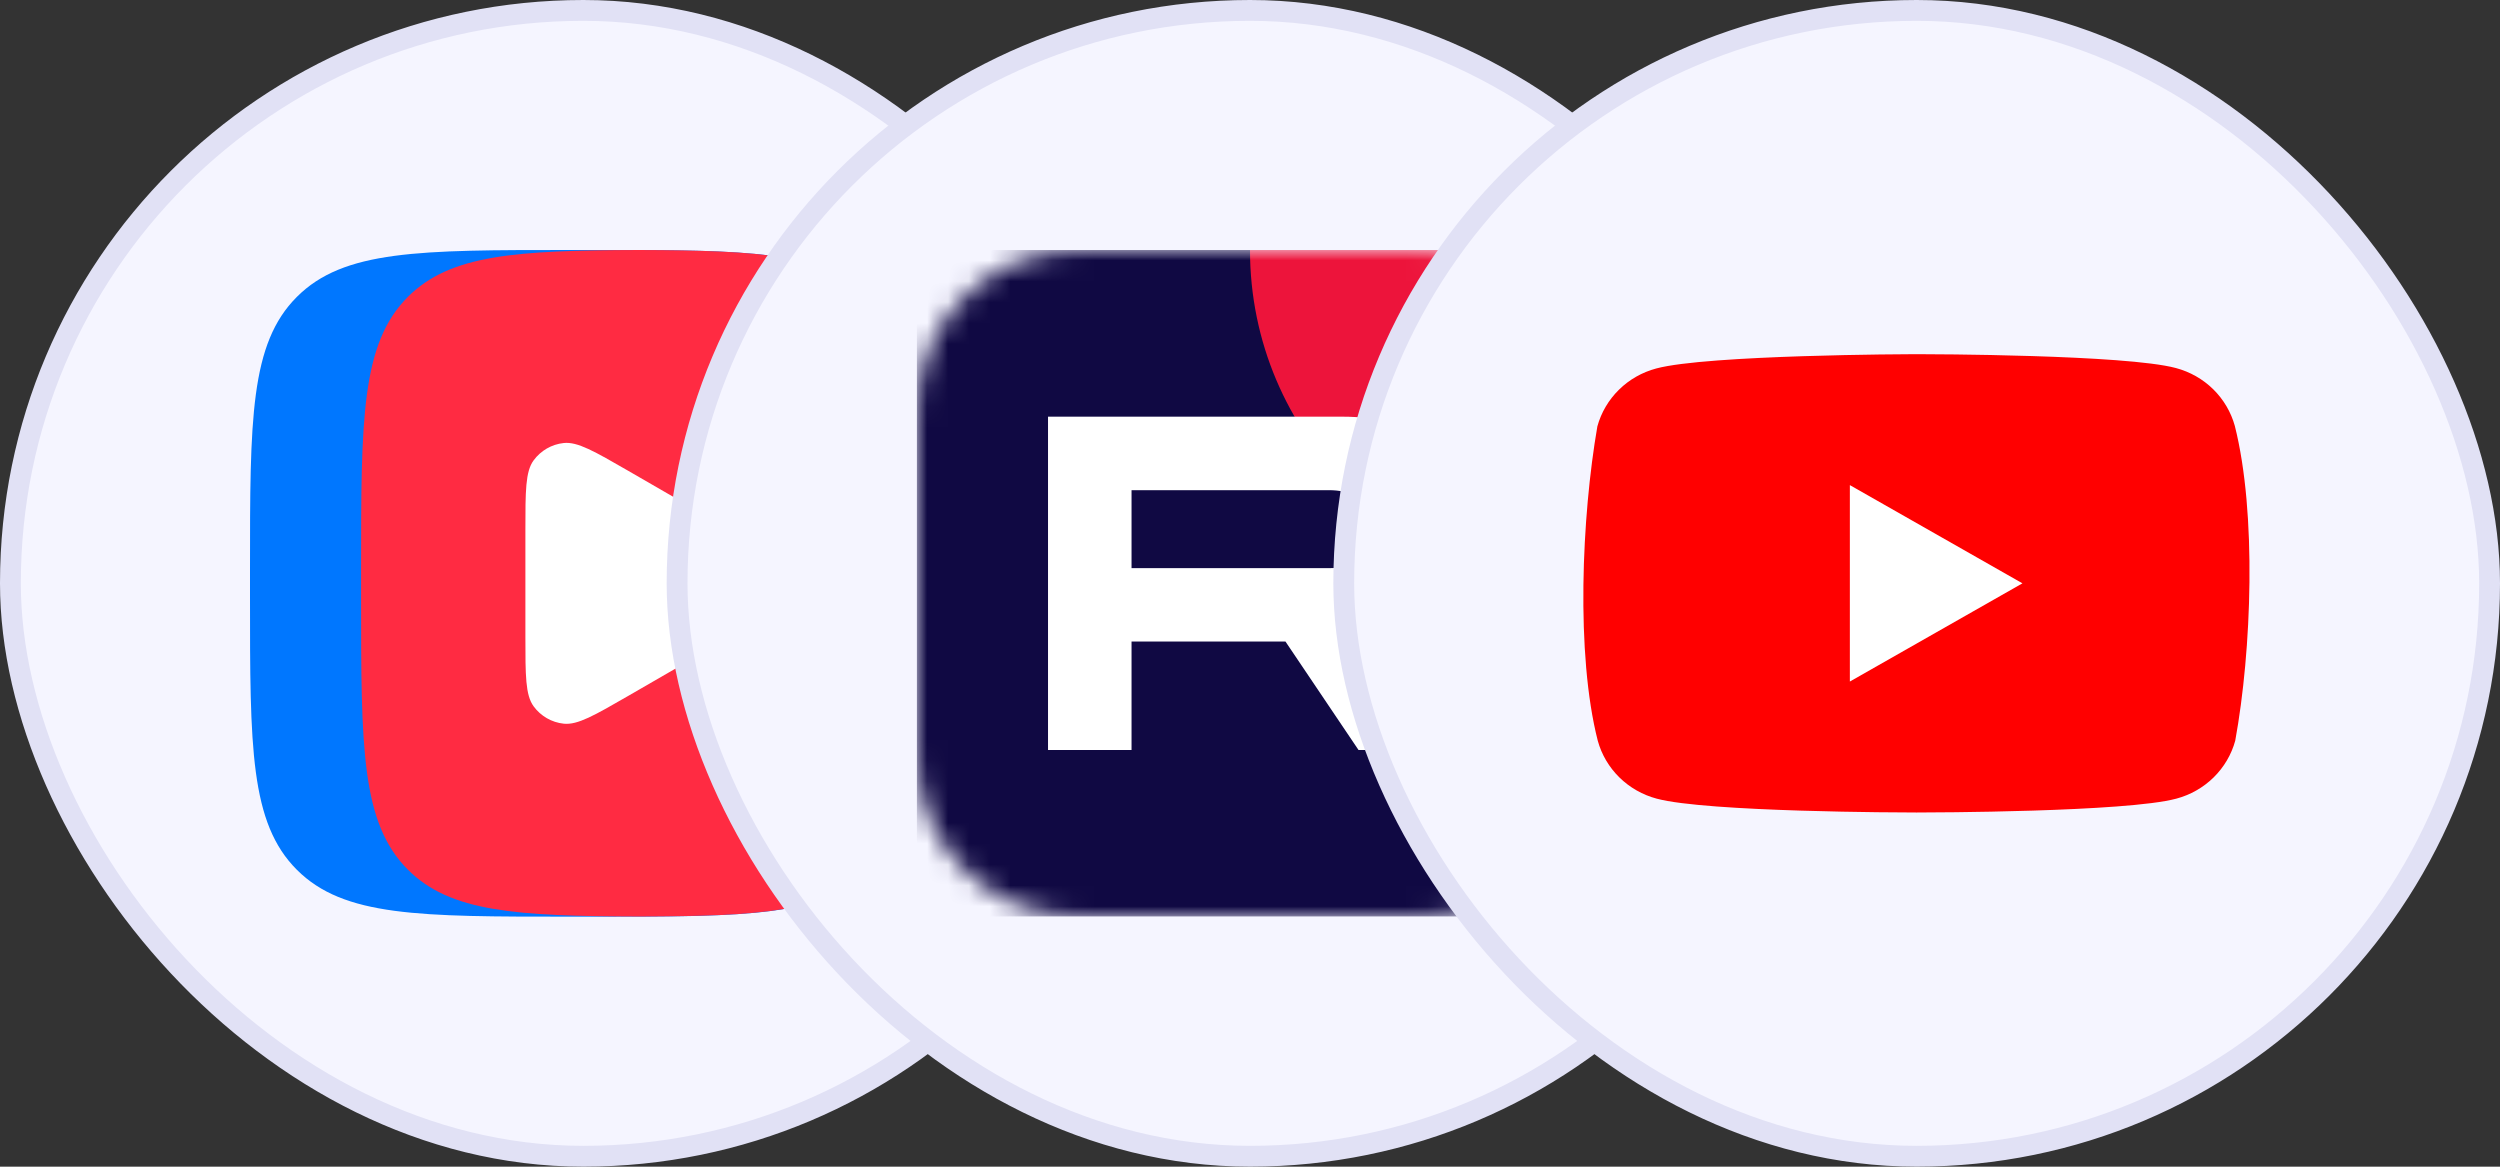
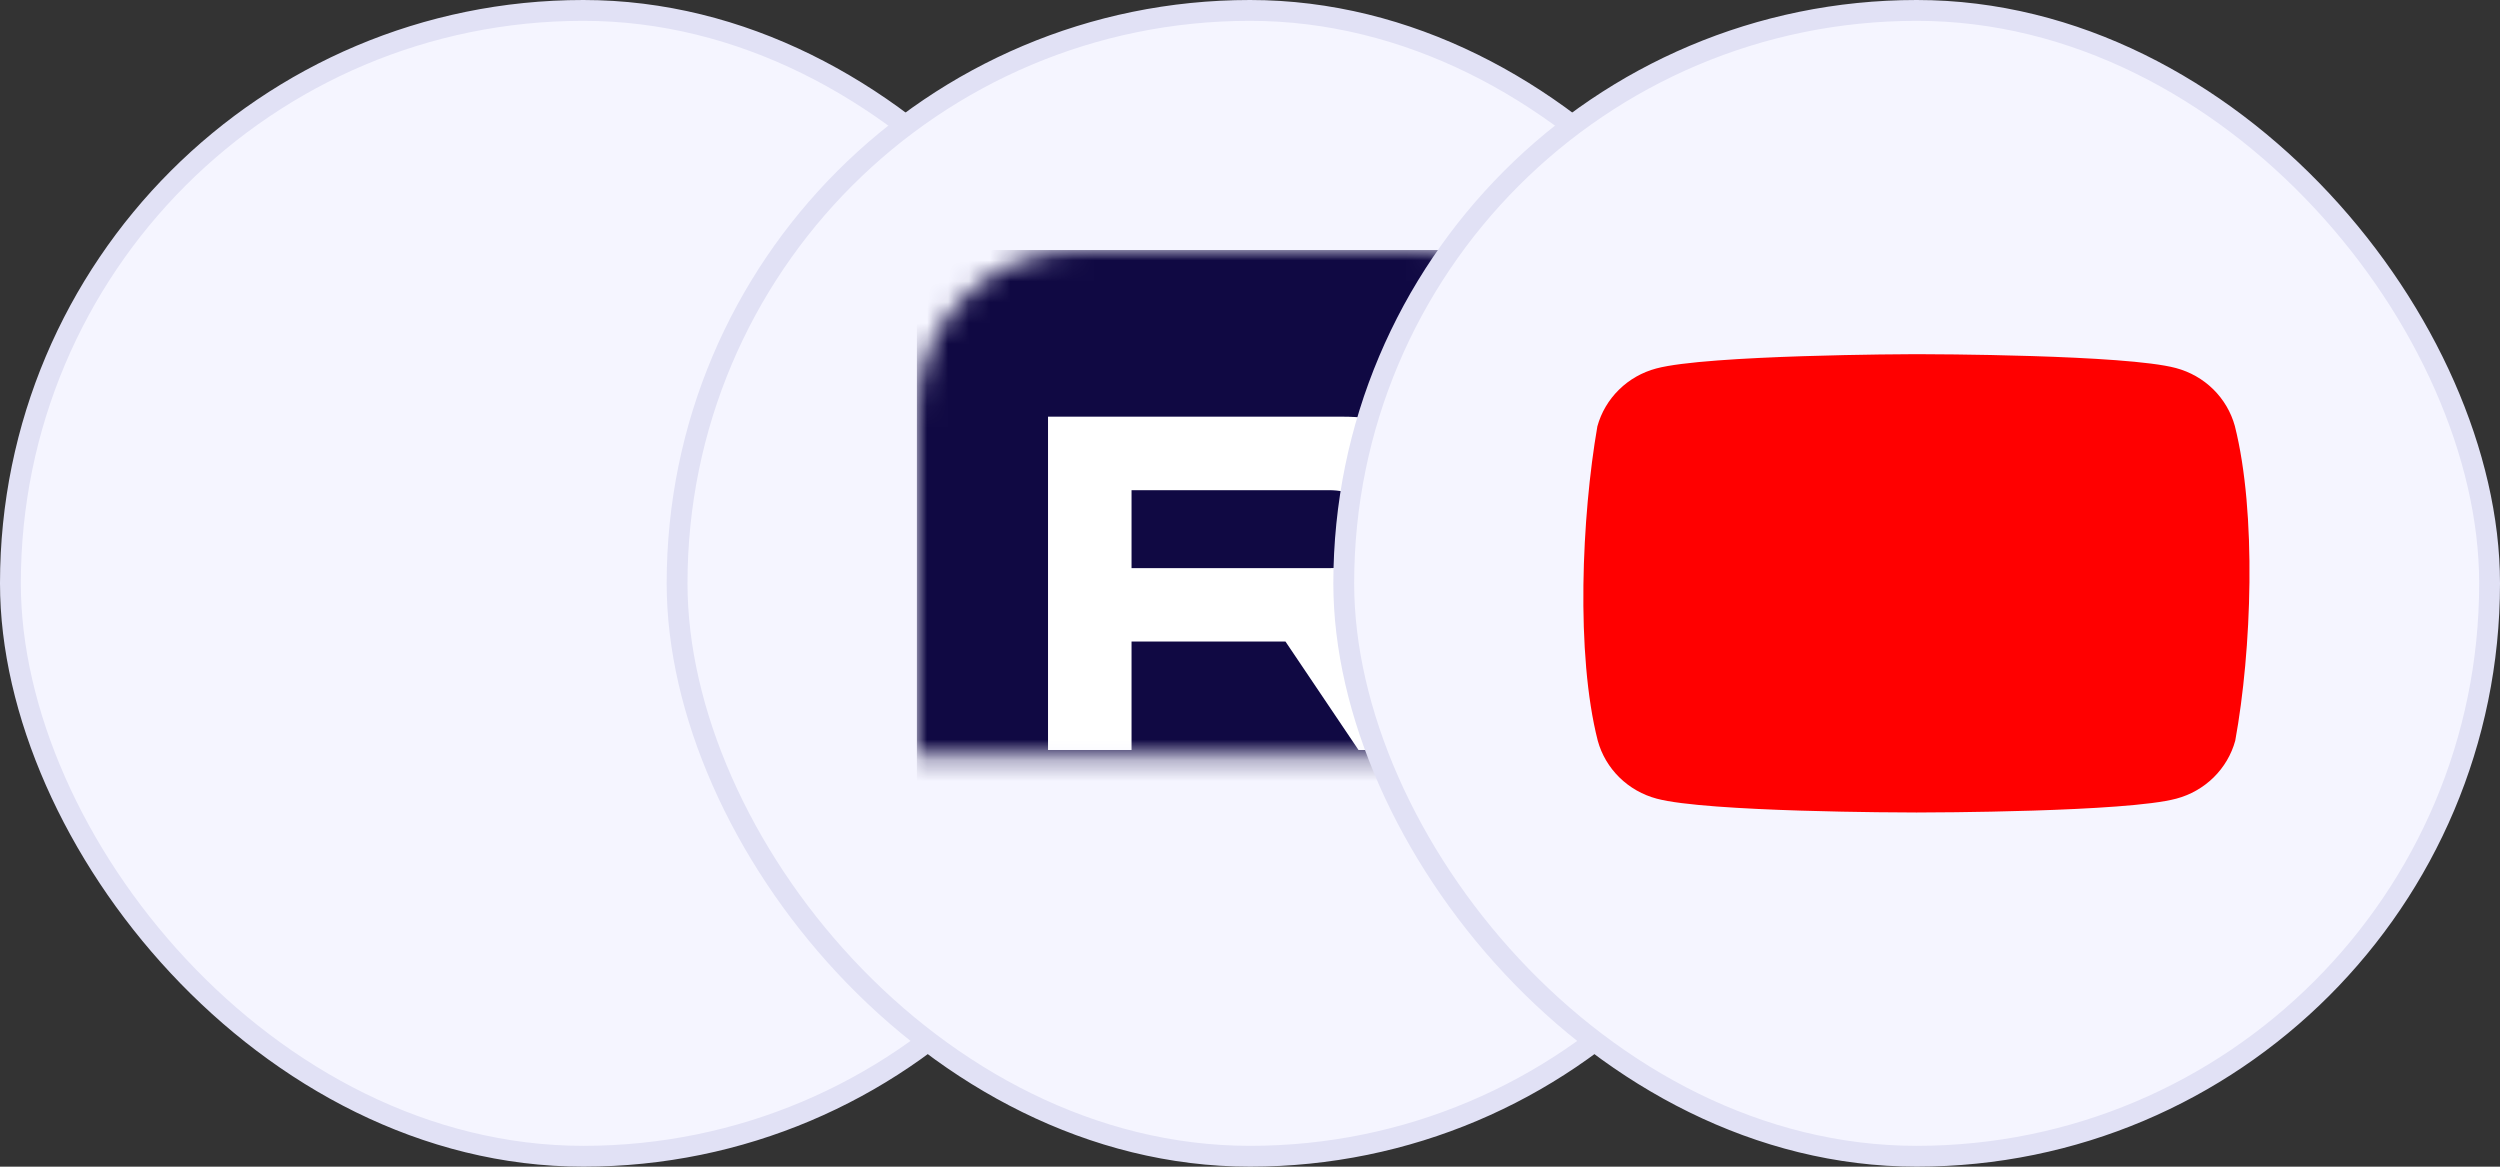
<svg xmlns="http://www.w3.org/2000/svg" width="120" height="56" viewBox="0 0 120 56" fill="none">
  <rect x="0" y="0" width="120" height="56" fill="#333333" stroke="none" />
  <rect x="0.5" y="0.5" width="55" height="55" rx="27.5" fill="#F5F5FF" />
  <rect x="0.5" y="0.5" width="55" height="55" rx="27.5" stroke="#E1E1F5" />
  <g clip-path="url(#clip0_296_4682)">
    <path d="M12 27.36C12 20.118 12 16.499 14.25 14.25C16.499 12 20.118 12 27.36 12H28.64C35.882 12 39.501 12 41.75 14.25C44 16.499 44 20.118 44 27.36V28.64C44 35.882 44 39.501 41.75 41.75C39.501 44 35.882 44 28.64 44H27.36C20.118 44 16.499 44 14.25 41.75C12 39.501 12 35.882 12 28.64V27.36Z" fill="#0077FF" />
    <path d="M30.666 12C24.756 12.019 21.61 12.218 19.582 14.246C17.332 16.496 17.332 20.115 17.332 27.357V28.637C17.332 35.878 17.332 39.498 19.582 41.747C21.61 43.776 24.756 43.974 30.666 43.994C36.577 43.974 39.722 43.776 41.751 41.747C44.001 39.498 44.001 35.878 44.001 28.637V27.357C44.001 20.115 44.001 16.496 41.751 14.246C39.722 12.221 36.577 12.022 30.666 12Z" fill="#FF2B42" />
    <path d="M34.582 25.156C36.201 26.09 37.008 26.558 37.28 27.166C37.516 27.697 37.516 28.305 37.28 28.836C37.008 29.447 36.198 29.911 34.582 30.846L30.15 33.406C28.531 34.34 27.724 34.807 27.059 34.737C26.48 34.676 25.955 34.372 25.612 33.901C25.219 33.361 25.219 32.426 25.219 30.561V25.441C25.219 23.572 25.219 22.637 25.612 22.1C25.955 21.63 26.48 21.326 27.059 21.265C27.721 21.194 28.531 21.662 30.15 22.596L34.582 25.156Z" fill="white" />
  </g>
  <rect x="32.5" y="0.5" width="55" height="55" rx="27.5" fill="#F5F5FF" />
  <rect x="32.5" y="0.5" width="55" height="55" rx="27.5" stroke="#E1E1F5" />
  <g clip-path="url(#clip1_296_4682)">
    <mask id="mask0_296_4682" style="mask-type:luminance" maskUnits="userSpaceOnUse" x="44" y="12" width="32" height="32">
-       <path d="M68.242 12H51.758C47.473 12 44 15.473 44 19.758V36.242C44 40.527 47.473 44 51.758 44H68.242C72.527 44 76 40.527 76 36.242V19.758C76 15.473 72.527 12 68.242 12Z" fill="white" />
+       <path d="M68.242 12H51.758C47.473 12 44 15.473 44 19.758V36.242H68.242C72.527 44 76 40.527 76 36.242V19.758C76 15.473 72.527 12 68.242 12Z" fill="white" />
    </mask>
    <g mask="url(#mask0_296_4682)">
      <path d="M76 12H44V44H76V12Z" fill="#100943" />
-       <path d="M76 28C84.837 28 92 20.837 92 12C92 3.163 84.837 -4 76 -4C67.163 -4 60 3.163 60 12C60 20.837 67.163 28 76 28Z" fill="#ED143B" />
      <path d="M63.768 27.27H54.314V23.528H63.768C64.32 23.528 64.704 23.625 64.897 23.793C65.09 23.961 65.209 24.273 65.209 24.728V26.071C65.209 26.551 65.09 26.863 64.897 27.031C64.704 27.199 64.32 27.271 63.768 27.271V27.27ZM64.417 20.001H50.305V36H54.314V30.795H61.703L65.209 36H69.699L65.833 30.771C67.258 30.559 67.898 30.123 68.426 29.403C68.954 28.683 69.218 27.532 69.218 25.997V24.797C69.218 23.886 69.122 23.166 68.954 22.615C68.785 22.063 68.498 21.583 68.089 21.152C67.658 20.744 67.178 20.457 66.601 20.264C66.024 20.096 65.304 20 64.417 20V20.001Z" fill="white" />
    </g>
  </g>
  <rect x="64.5" y="0.5" width="55" height="55" rx="27.5" fill="#F5F5FF" />
  <rect x="64.5" y="0.5" width="55" height="55" rx="27.5" stroke="#E1E1F5" />
  <path d="M107.272 20.445C107.088 19.779 106.73 19.172 106.234 18.684C105.737 18.196 105.119 17.845 104.441 17.665C102.037 17.021 92.589 17 92.001 17H91.966C91.661 17 81.946 17.031 79.502 17.686C78.825 17.866 78.207 18.217 77.711 18.705C77.215 19.192 76.857 19.799 76.674 20.464C75.923 24.797 75.632 31.397 76.693 35.555C76.876 36.221 77.234 36.828 77.731 37.316C78.228 37.804 78.846 38.156 79.524 38.336C81.928 38.981 91.376 39 91.964 39H92.021C92.609 39 102.058 38.981 104.461 38.336C105.139 38.156 105.757 37.804 106.254 37.316C106.75 36.828 107.108 36.221 107.291 35.555C108.083 31.217 108.327 24.622 107.272 20.445Z" fill="#FF0000" />
-   <path d="M88.793 32.714L97.077 28L88.793 23.285V32.714Z" fill="white" />
  <defs>
    <clipPath id="clip0_296_4682">
-       <rect width="32" height="32" fill="white" transform="translate(12 12)" />
-     </clipPath>
+       </clipPath>
    <clipPath id="clip1_296_4682">
      <rect width="32" height="32" fill="white" transform="translate(44 12)" />
    </clipPath>
  </defs>
</svg>